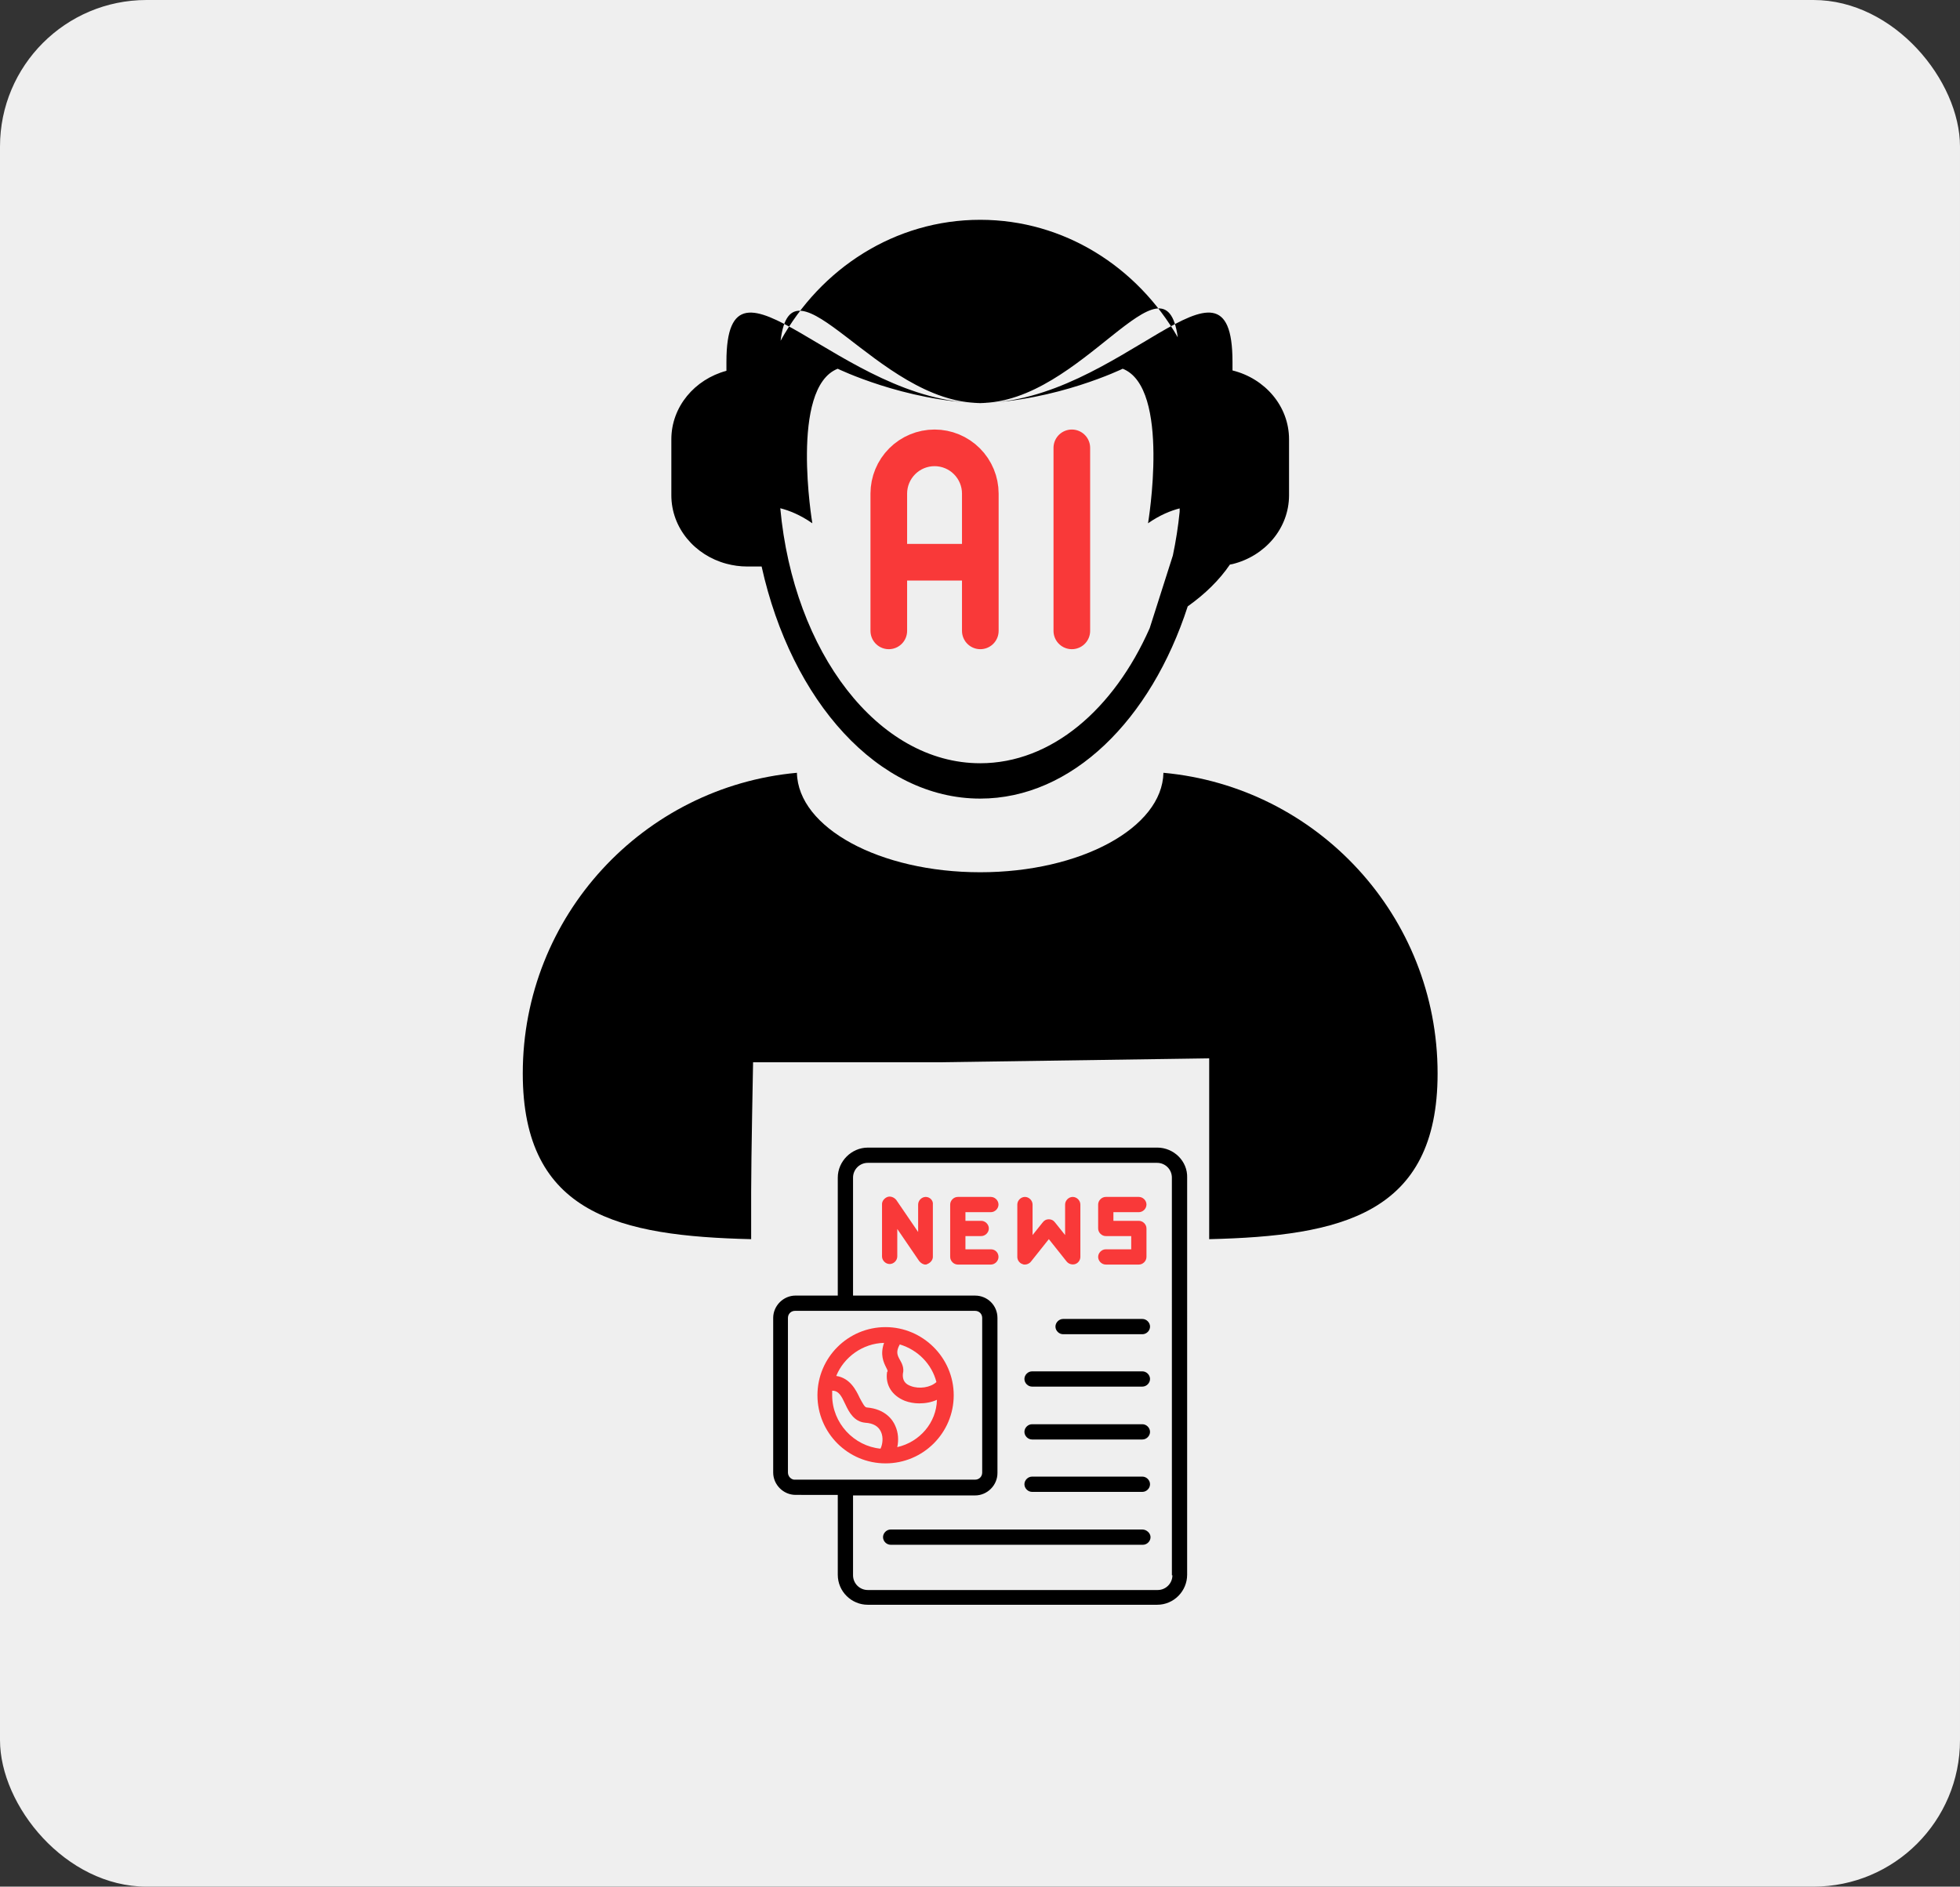
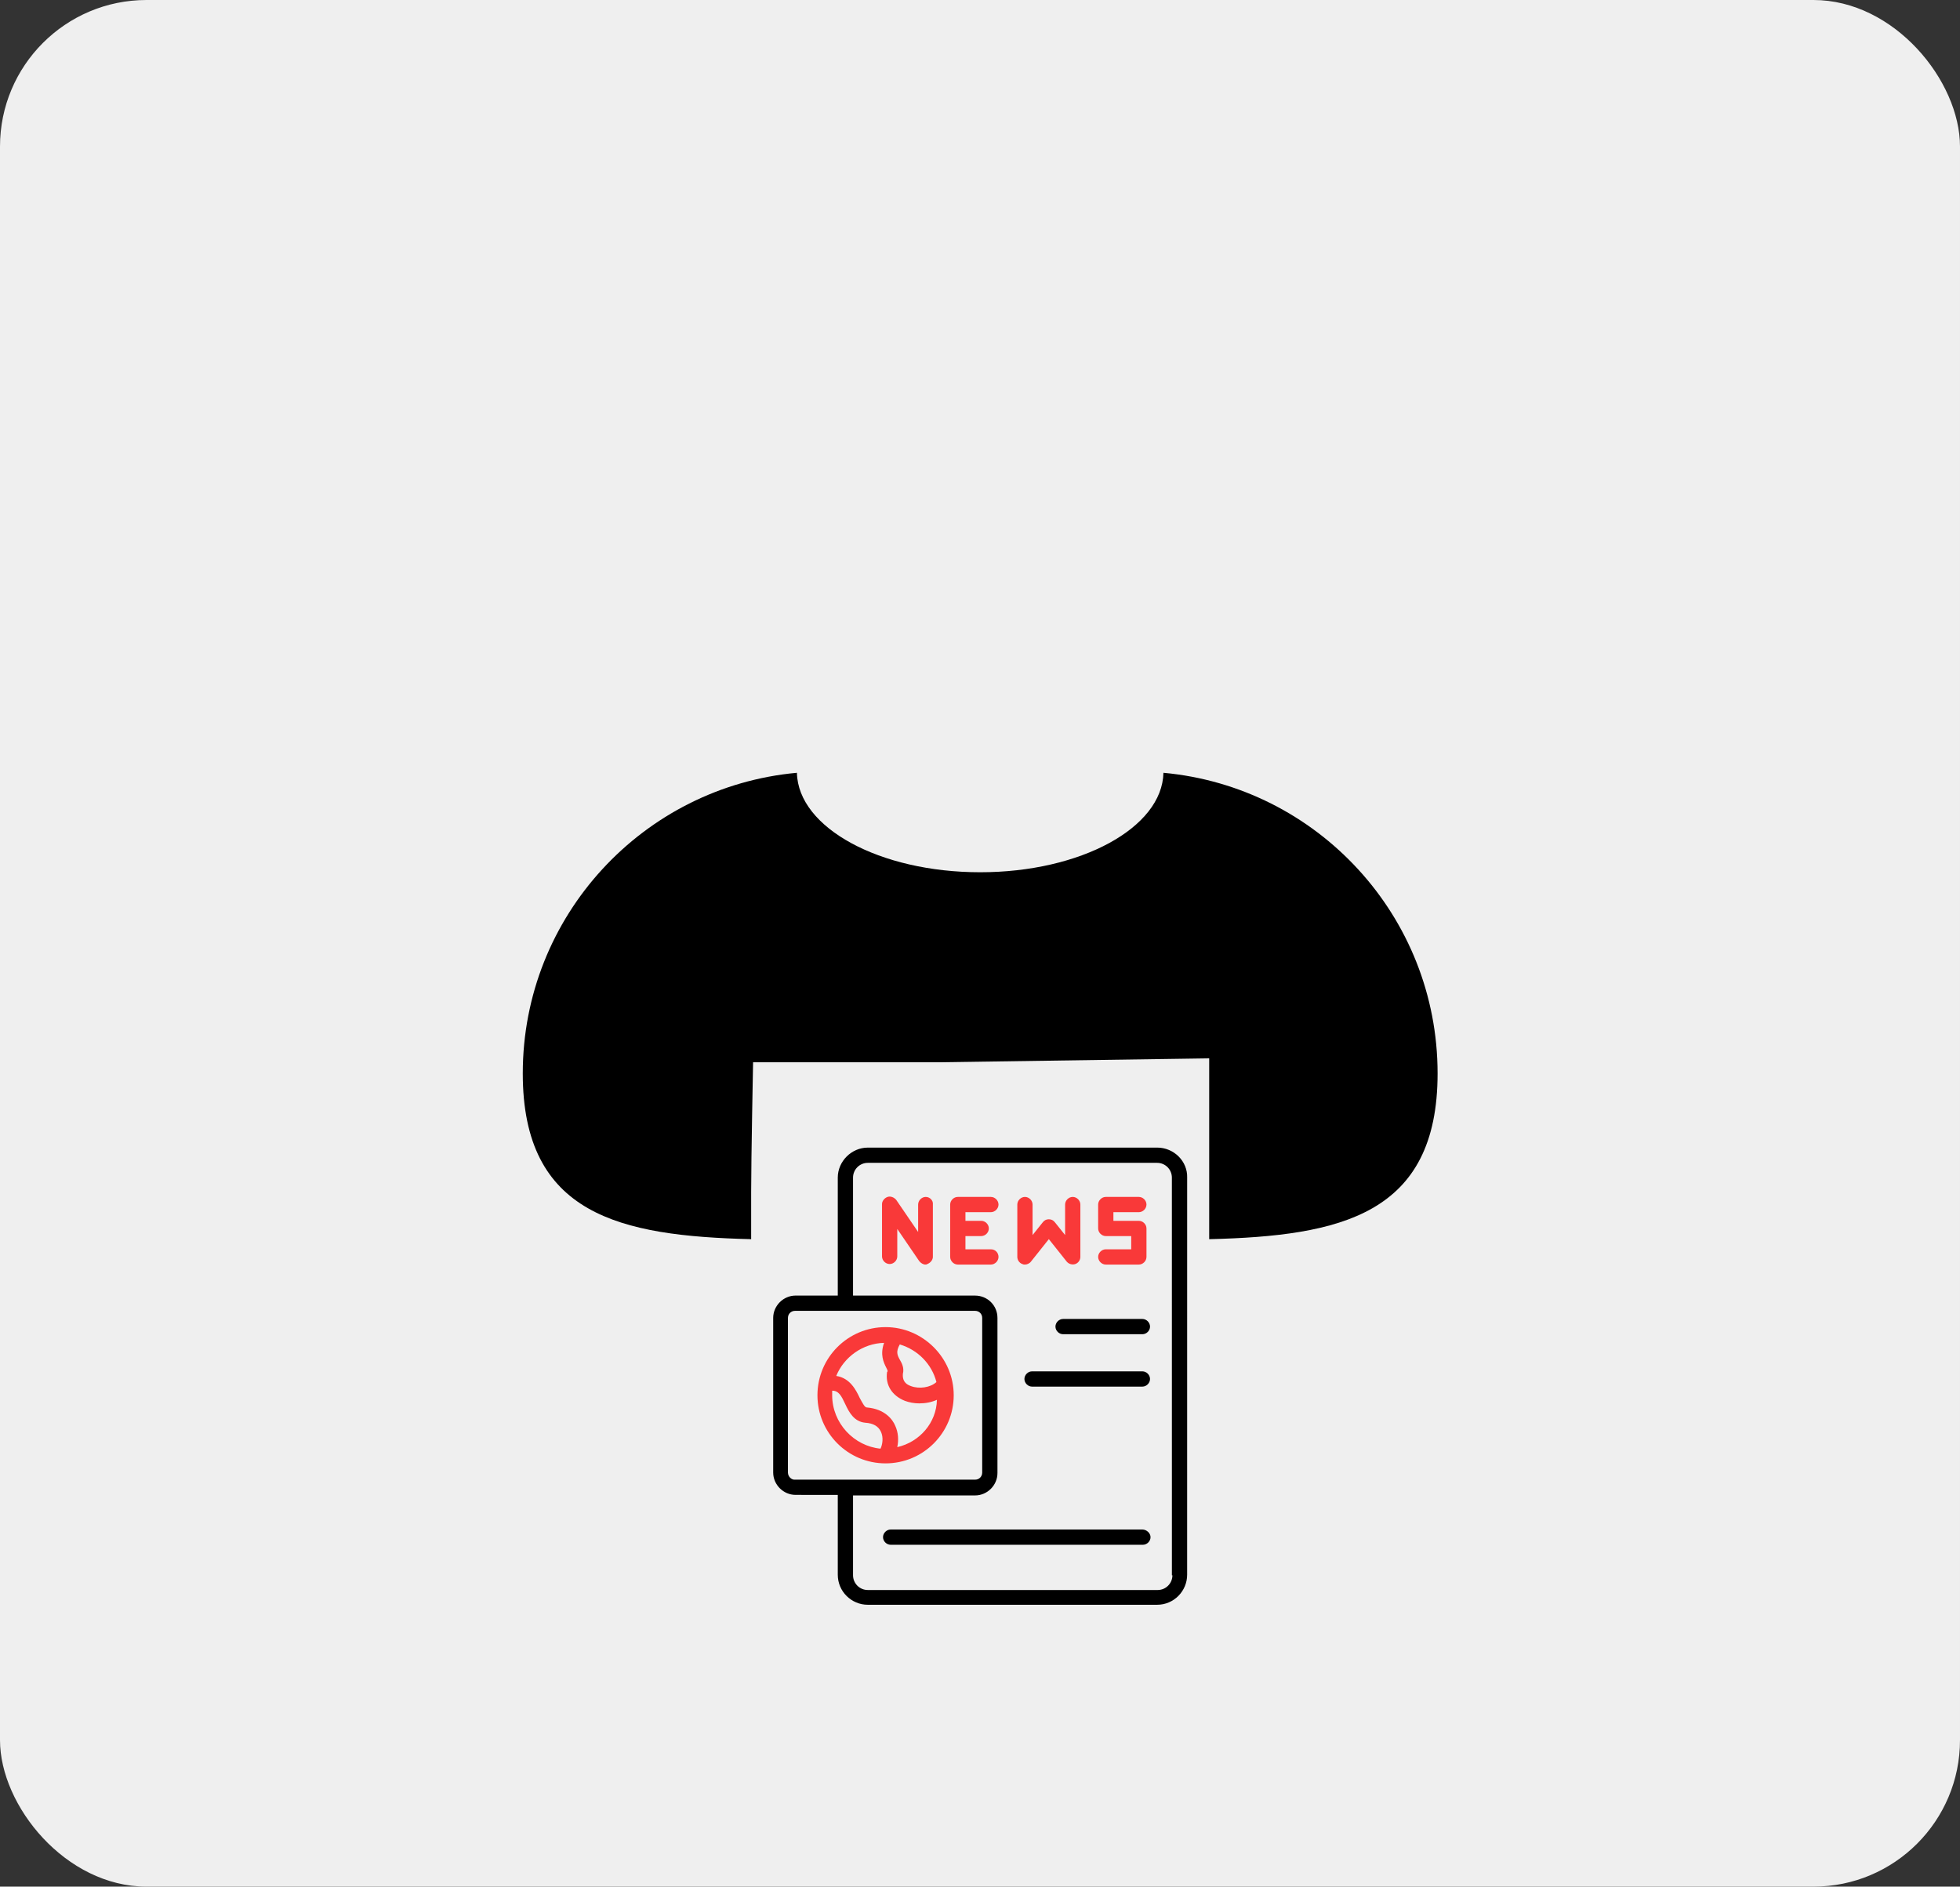
<svg xmlns="http://www.w3.org/2000/svg" width="107" height="103" viewBox="0 0 107 103" fill="none">
  <rect x="0" y="0" width="107" height="103" fill="#333333" stroke="none" />
  <rect width="107" height="103" rx="8" fill="#EFEFEF" />
  <path d="M63.514 42.19C63.449 45.194 58.995 47.62 53.51 47.62C48.024 47.62 43.571 45.194 43.505 42.19C35.112 42.956 28.539 50.012 28.539 58.602C28.539 66.321 33.844 67.478 41.007 67.652V65.047C41.007 63.279 41.112 57.994 41.112 57.994H44.064C44.064 57.994 49.498 57.994 51.266 57.994L66.012 57.78V67.652C73.175 67.478 78.481 66.322 78.481 58.602C78.48 50.012 71.908 42.956 63.514 42.19Z" fill="black" />
-   <path d="M39.658 30.777C40.018 30.873 40.398 30.928 40.791 30.928H41.568C41.571 30.928 41.574 30.927 41.578 30.927C43.208 38.28 47.934 43.599 53.511 43.599C58.519 43.599 62.83 39.302 64.84 33.104C65.785 32.434 66.569 31.666 67.144 30.821C67.191 30.812 67.239 30.806 67.284 30.796C69.06 30.358 70.371 28.844 70.371 27.037V23.983C70.371 22.177 69.06 20.663 67.284 20.224V19.75C67.283 12.596 61.126 22 53.51 22C45.895 22 39.657 12.596 39.657 19.752V20.244C37.923 20.709 36.65 22.206 36.65 23.984V27.038C36.65 28.817 37.924 30.314 39.658 30.777ZM53.51 22C59.056 22 63.596 13.383 64.297 18.415C62.087 14.573 58.089 12 53.51 12C48.857 12 44.799 14.656 42.614 18.604C43.224 13.48 47.899 22 53.51 22ZM44.347 28.568C44.347 28.568 43.1 21.17 45.732 20.131C45.732 20.131 49.361 21.894 53.51 22.008C57.66 21.894 61.291 20.131 61.291 20.131C63.921 21.17 62.673 28.568 62.673 28.568C63.322 28.116 63.914 27.88 64.4 27.755V27.932C64.318 28.752 64.192 29.551 64.028 30.328L62.763 34.297C60.803 38.731 57.394 41.669 53.511 41.669C47.931 41.669 43.32 35.608 42.597 27.747C43.087 27.871 43.69 28.11 44.347 28.568Z" fill="black" />
-   <path d="M48.521 34.442V26.948C48.521 26.286 48.784 25.651 49.253 25.182C49.721 24.714 50.357 24.45 51.019 24.45C51.682 24.45 52.317 24.714 52.785 25.182C53.254 25.651 53.517 26.286 53.517 26.948V34.442M48.521 30.695H53.517M58.513 24.45V34.442" stroke="#F93939" stroke-width="2" stroke-linecap="round" stroke-linejoin="round" />
  <path d="M62.366 72.008H58.035C57.813 72.008 57.619 72.203 57.619 72.425C57.619 72.647 57.813 72.841 58.035 72.841H62.367C62.589 72.841 62.783 72.647 62.783 72.425C62.782 72.203 62.588 72.008 62.366 72.008Z" fill="black" />
  <path d="M62.366 74.868H56.341C56.119 74.868 55.925 75.062 55.925 75.285C55.925 75.507 56.119 75.701 56.341 75.701H62.366C62.588 75.701 62.782 75.507 62.782 75.285C62.782 75.062 62.588 74.868 62.366 74.868Z" fill="black" />
-   <path d="M62.366 77.755H56.341C56.119 77.755 55.925 77.949 55.925 78.172C55.925 78.394 56.119 78.588 56.341 78.588H62.366C62.588 78.588 62.782 78.394 62.782 78.172C62.782 77.95 62.588 77.755 62.366 77.755Z" fill="black" />
-   <path d="M62.366 80.615H56.341C56.119 80.615 55.925 80.809 55.925 81.031C55.925 81.254 56.119 81.448 56.341 81.448H62.366C62.588 81.448 62.782 81.254 62.782 81.031C62.782 80.809 62.588 80.615 62.366 80.615Z" fill="black" />
  <path d="M63.171 62.653H47.374C46.486 62.653 45.736 63.402 45.736 64.29V70.731H43.432C42.766 70.731 42.21 71.286 42.21 71.952V80.391C42.21 81.057 42.766 81.612 43.432 81.612L45.736 81.615V85.973C45.736 86.89 46.486 87.611 47.374 87.611H63.17C64.087 87.611 64.808 86.861 64.808 85.973L64.809 64.29C64.837 63.401 64.088 62.652 63.171 62.652L63.171 62.653ZM43.015 80.392V71.953C43.015 71.731 43.182 71.565 43.403 71.565H53.232C53.454 71.565 53.62 71.732 53.62 71.953V80.392C53.62 80.615 53.453 80.781 53.232 80.781L43.431 80.782C43.209 80.809 43.015 80.615 43.015 80.392ZM64.004 86.001C64.004 86.446 63.643 86.806 63.2 86.806H47.374C46.929 86.806 46.569 86.445 46.569 86.001V81.642H53.232C53.898 81.642 54.453 81.087 54.453 80.421V71.953C54.453 71.259 53.898 70.732 53.232 70.732H46.569V64.29C46.569 63.846 46.93 63.485 47.374 63.485H63.17C63.615 63.485 63.975 63.846 63.975 64.29L63.976 86.001L64.004 86.001Z" fill="black" />
  <path d="M60.367 68.205C60.145 68.205 59.95 68.399 59.95 68.621C59.95 68.844 60.145 69.038 60.367 69.038H62.172C62.394 69.038 62.588 68.844 62.588 68.621V67.066C62.588 66.844 62.394 66.65 62.172 66.65H60.783V66.178H62.172C62.394 66.178 62.588 65.984 62.588 65.762C62.588 65.539 62.394 65.345 62.172 65.345H60.367C60.145 65.345 59.95 65.539 59.95 65.762V67.066C59.95 67.289 60.145 67.483 60.367 67.483H61.755V68.205H60.367Z" fill="#F93939" />
  <path d="M48.345 72.453C46.291 72.453 44.626 74.119 44.626 76.173C44.626 78.227 46.291 79.892 48.345 79.892C50.399 79.892 52.065 78.227 52.065 76.173C52.066 74.119 50.372 72.453 48.345 72.453ZM51.121 75.452C50.789 75.758 50.178 75.84 49.733 75.674C49.4 75.564 49.262 75.341 49.289 75.008C49.372 74.675 49.233 74.425 49.122 74.231C48.983 73.981 48.899 73.786 49.122 73.398C50.123 73.703 50.872 74.48 51.121 75.452ZM45.43 76.173V75.924C45.791 75.924 45.93 76.201 46.152 76.673C46.346 77.089 46.624 77.617 47.235 77.673C47.679 77.701 47.957 77.867 48.096 78.173C48.235 78.479 48.179 78.867 48.068 79.089C46.624 78.949 45.43 77.7 45.43 76.173ZM48.984 79.005C49.068 78.616 49.039 78.2 48.873 77.839C48.735 77.506 48.318 76.922 47.318 76.839C47.208 76.839 47.096 76.617 46.93 76.312C46.736 75.895 46.403 75.23 45.652 75.118C46.069 74.091 47.096 73.341 48.262 73.313C48.039 73.952 48.233 74.368 48.372 74.646C48.401 74.701 48.456 74.813 48.456 74.84C48.456 74.868 48.456 74.895 48.428 74.895C48.317 75.618 48.705 76.2 49.399 76.478C49.622 76.561 49.899 76.617 50.177 76.617C50.51 76.617 50.843 76.561 51.149 76.422C51.121 77.673 50.206 78.727 48.984 79.005Z" fill="#F93939" />
-   <path d="M50.539 65.345C50.317 65.345 50.123 65.539 50.123 65.762V67.26L48.929 65.511C48.818 65.372 48.623 65.289 48.457 65.344C48.29 65.4 48.151 65.567 48.151 65.732V68.592C48.151 68.815 48.345 69.009 48.568 69.009C48.79 69.009 48.984 68.815 48.984 68.592V67.094L50.178 68.843C50.262 68.953 50.4 69.037 50.511 69.037C50.539 69.037 50.594 69.037 50.622 69.009C50.789 68.953 50.927 68.786 50.927 68.621V65.762C50.956 65.539 50.761 65.345 50.539 65.345Z" fill="#F93939" />
+   <path d="M50.539 65.345C50.317 65.345 50.123 65.539 50.123 65.762V67.26L48.929 65.511C48.818 65.372 48.623 65.289 48.457 65.344C48.29 65.4 48.151 65.567 48.151 65.732V68.592C48.151 68.815 48.345 69.009 48.568 69.009C48.79 69.009 48.984 68.815 48.984 68.592V67.094L50.178 68.843C50.262 68.953 50.4 69.037 50.511 69.037C50.539 69.037 50.594 69.037 50.622 69.009C50.789 68.953 50.927 68.786 50.927 68.621V65.762C50.956 65.539 50.761 65.345 50.539 65.345" fill="#F93939" />
  <path d="M54.093 68.205H52.705V67.483H53.566C53.788 67.483 53.983 67.289 53.983 67.066C53.983 66.844 53.788 66.65 53.566 66.65H52.705V66.178H54.093C54.315 66.178 54.51 65.984 54.51 65.762C54.51 65.539 54.315 65.345 54.093 65.345H52.288C52.066 65.345 51.872 65.539 51.872 65.762V68.621C51.872 68.844 52.066 69.038 52.288 69.038H54.093C54.315 69.038 54.51 68.844 54.51 68.621C54.51 68.399 54.343 68.205 54.093 68.205Z" fill="#F93939" />
  <path d="M55.814 69.01C55.87 69.038 55.898 69.038 55.953 69.038C56.064 69.038 56.203 68.983 56.286 68.871L57.258 67.65L58.229 68.871C58.34 69.01 58.535 69.065 58.701 69.01C58.868 68.954 58.979 68.787 58.979 68.621V65.762C58.979 65.539 58.785 65.345 58.562 65.345C58.34 65.345 58.146 65.539 58.146 65.762V67.427L57.591 66.733C57.507 66.623 57.397 66.566 57.258 66.566C57.119 66.566 57.008 66.622 56.925 66.733L56.37 67.427V65.762C56.37 65.539 56.175 65.345 55.953 65.345C55.731 65.345 55.537 65.539 55.537 65.762V68.621C55.537 68.788 55.647 68.954 55.814 69.01Z" fill="#F93939" />
  <path d="M62.365 83.503H48.623C48.4 83.503 48.206 83.697 48.206 83.92C48.206 84.142 48.4 84.336 48.623 84.336H62.394C62.616 84.336 62.81 84.142 62.81 83.92C62.81 83.697 62.588 83.503 62.365 83.503Z" fill="black" />
</svg>